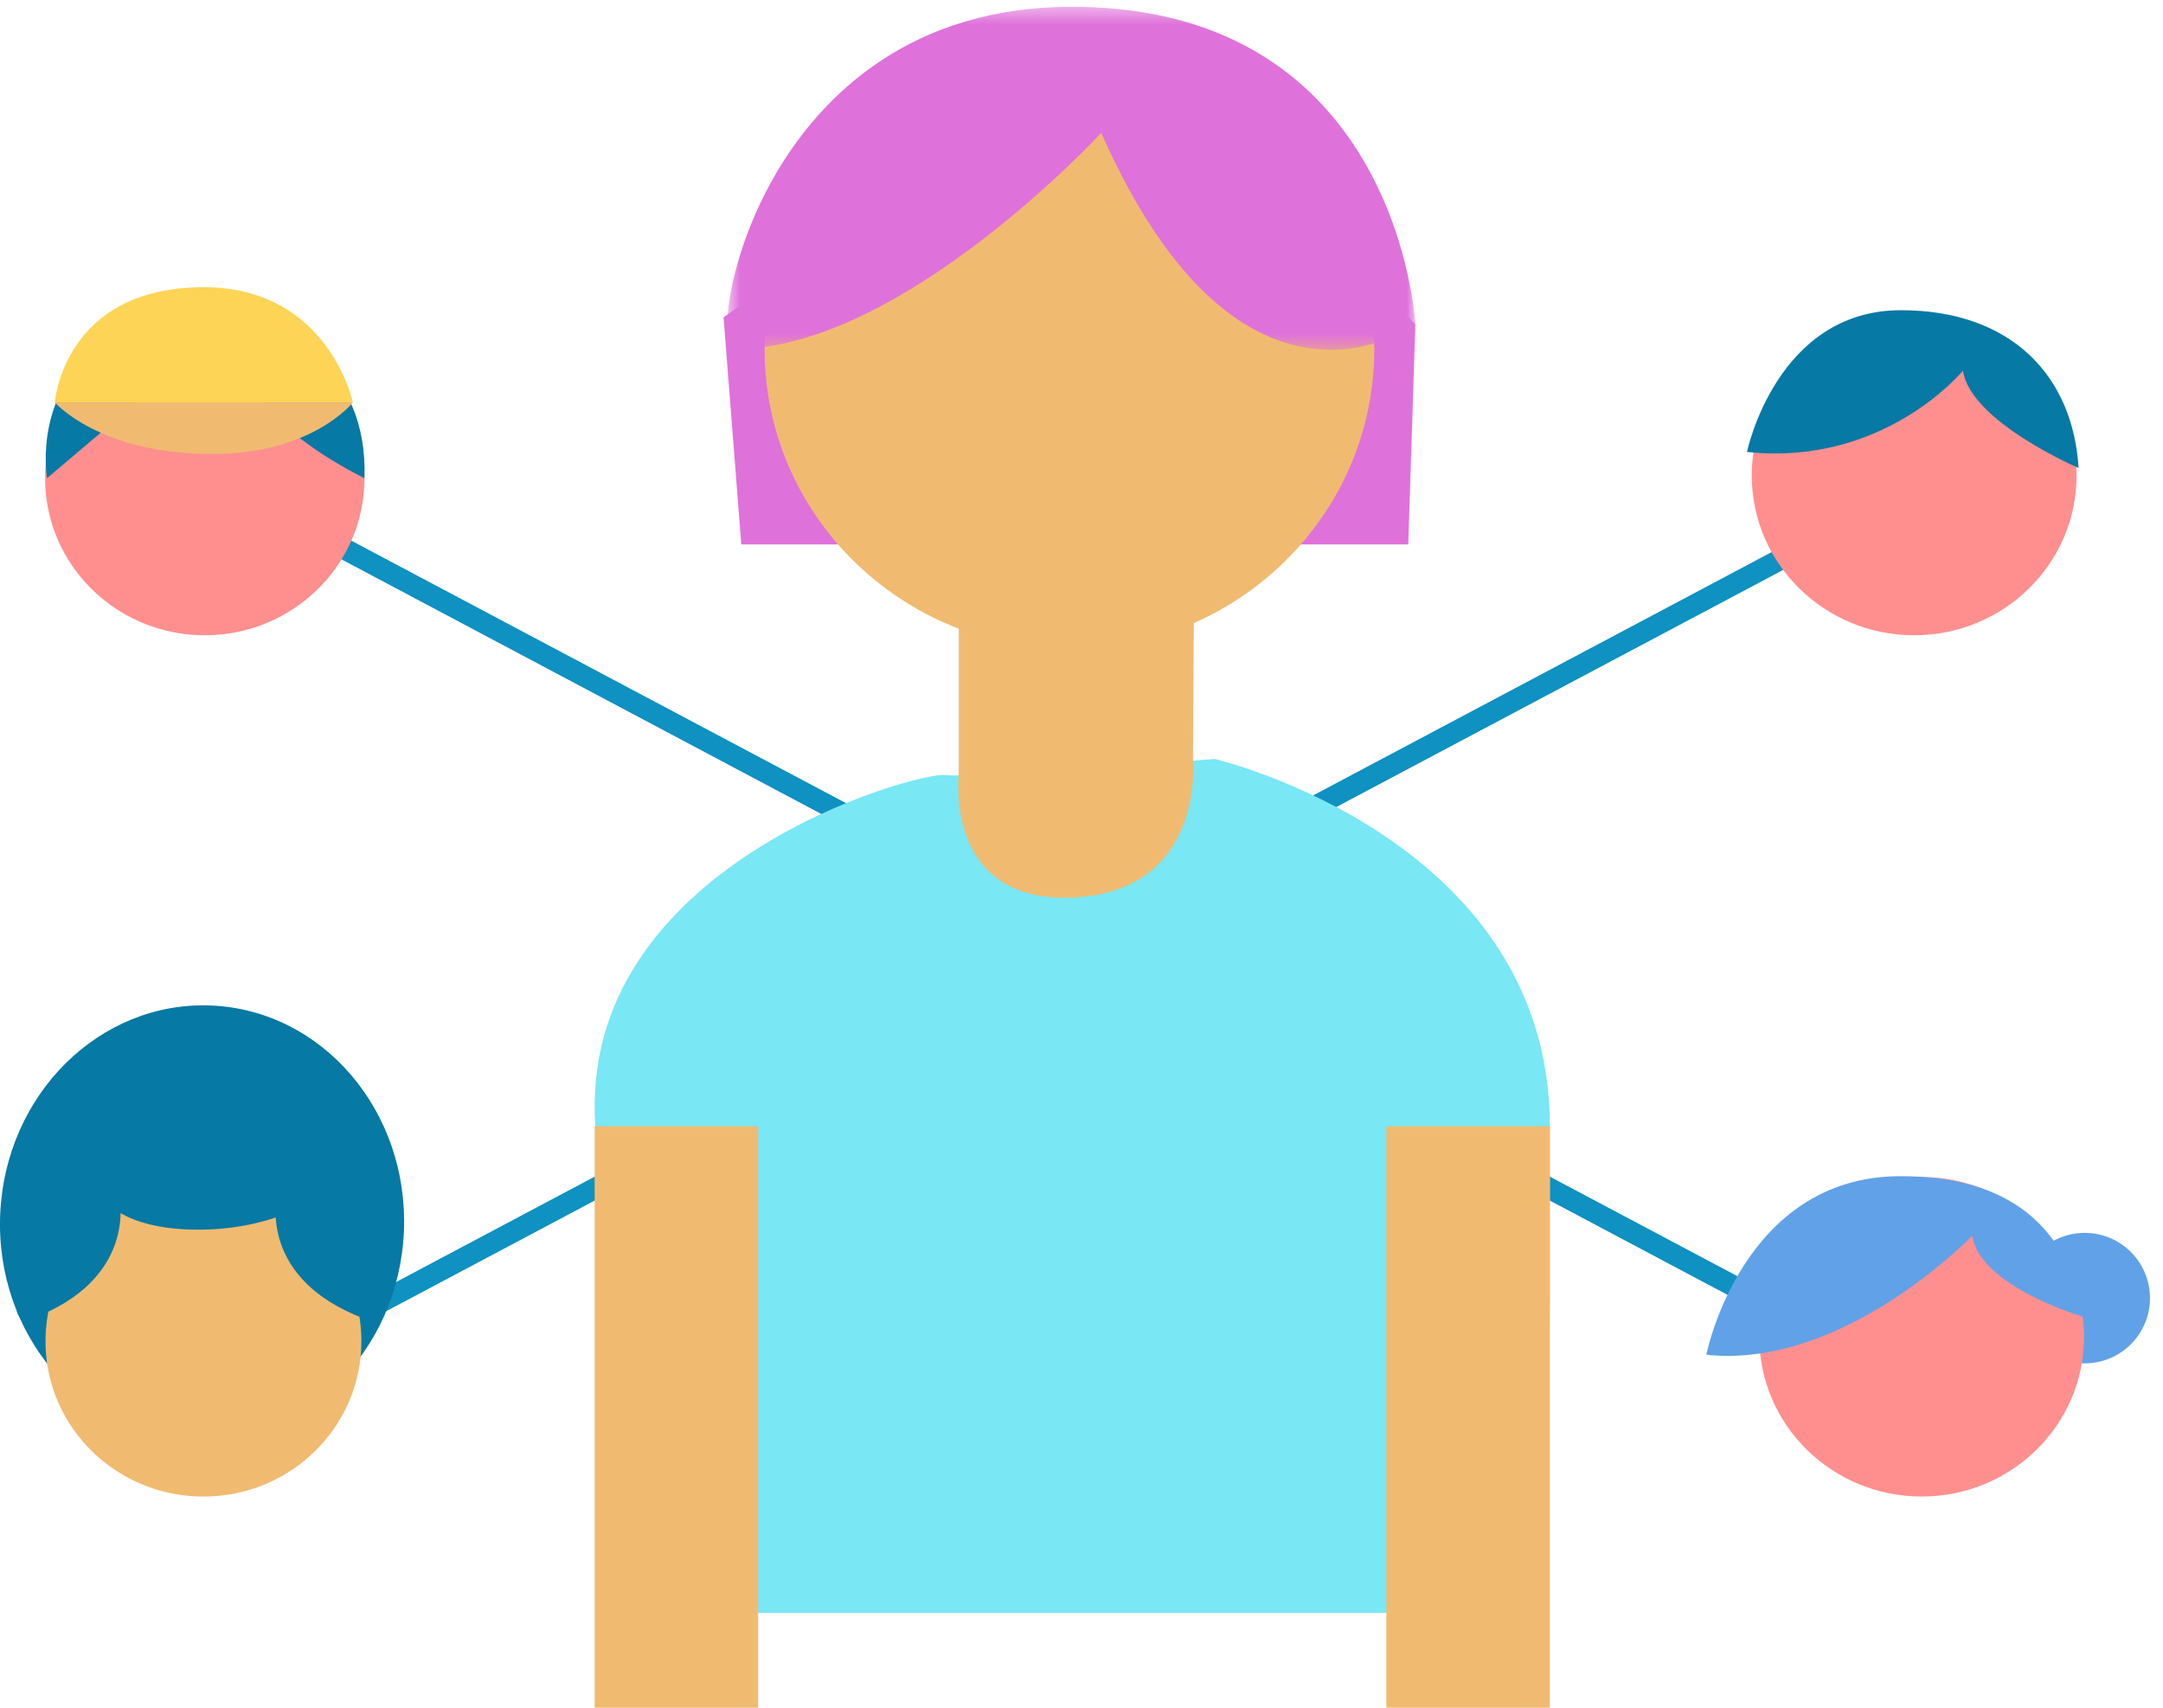
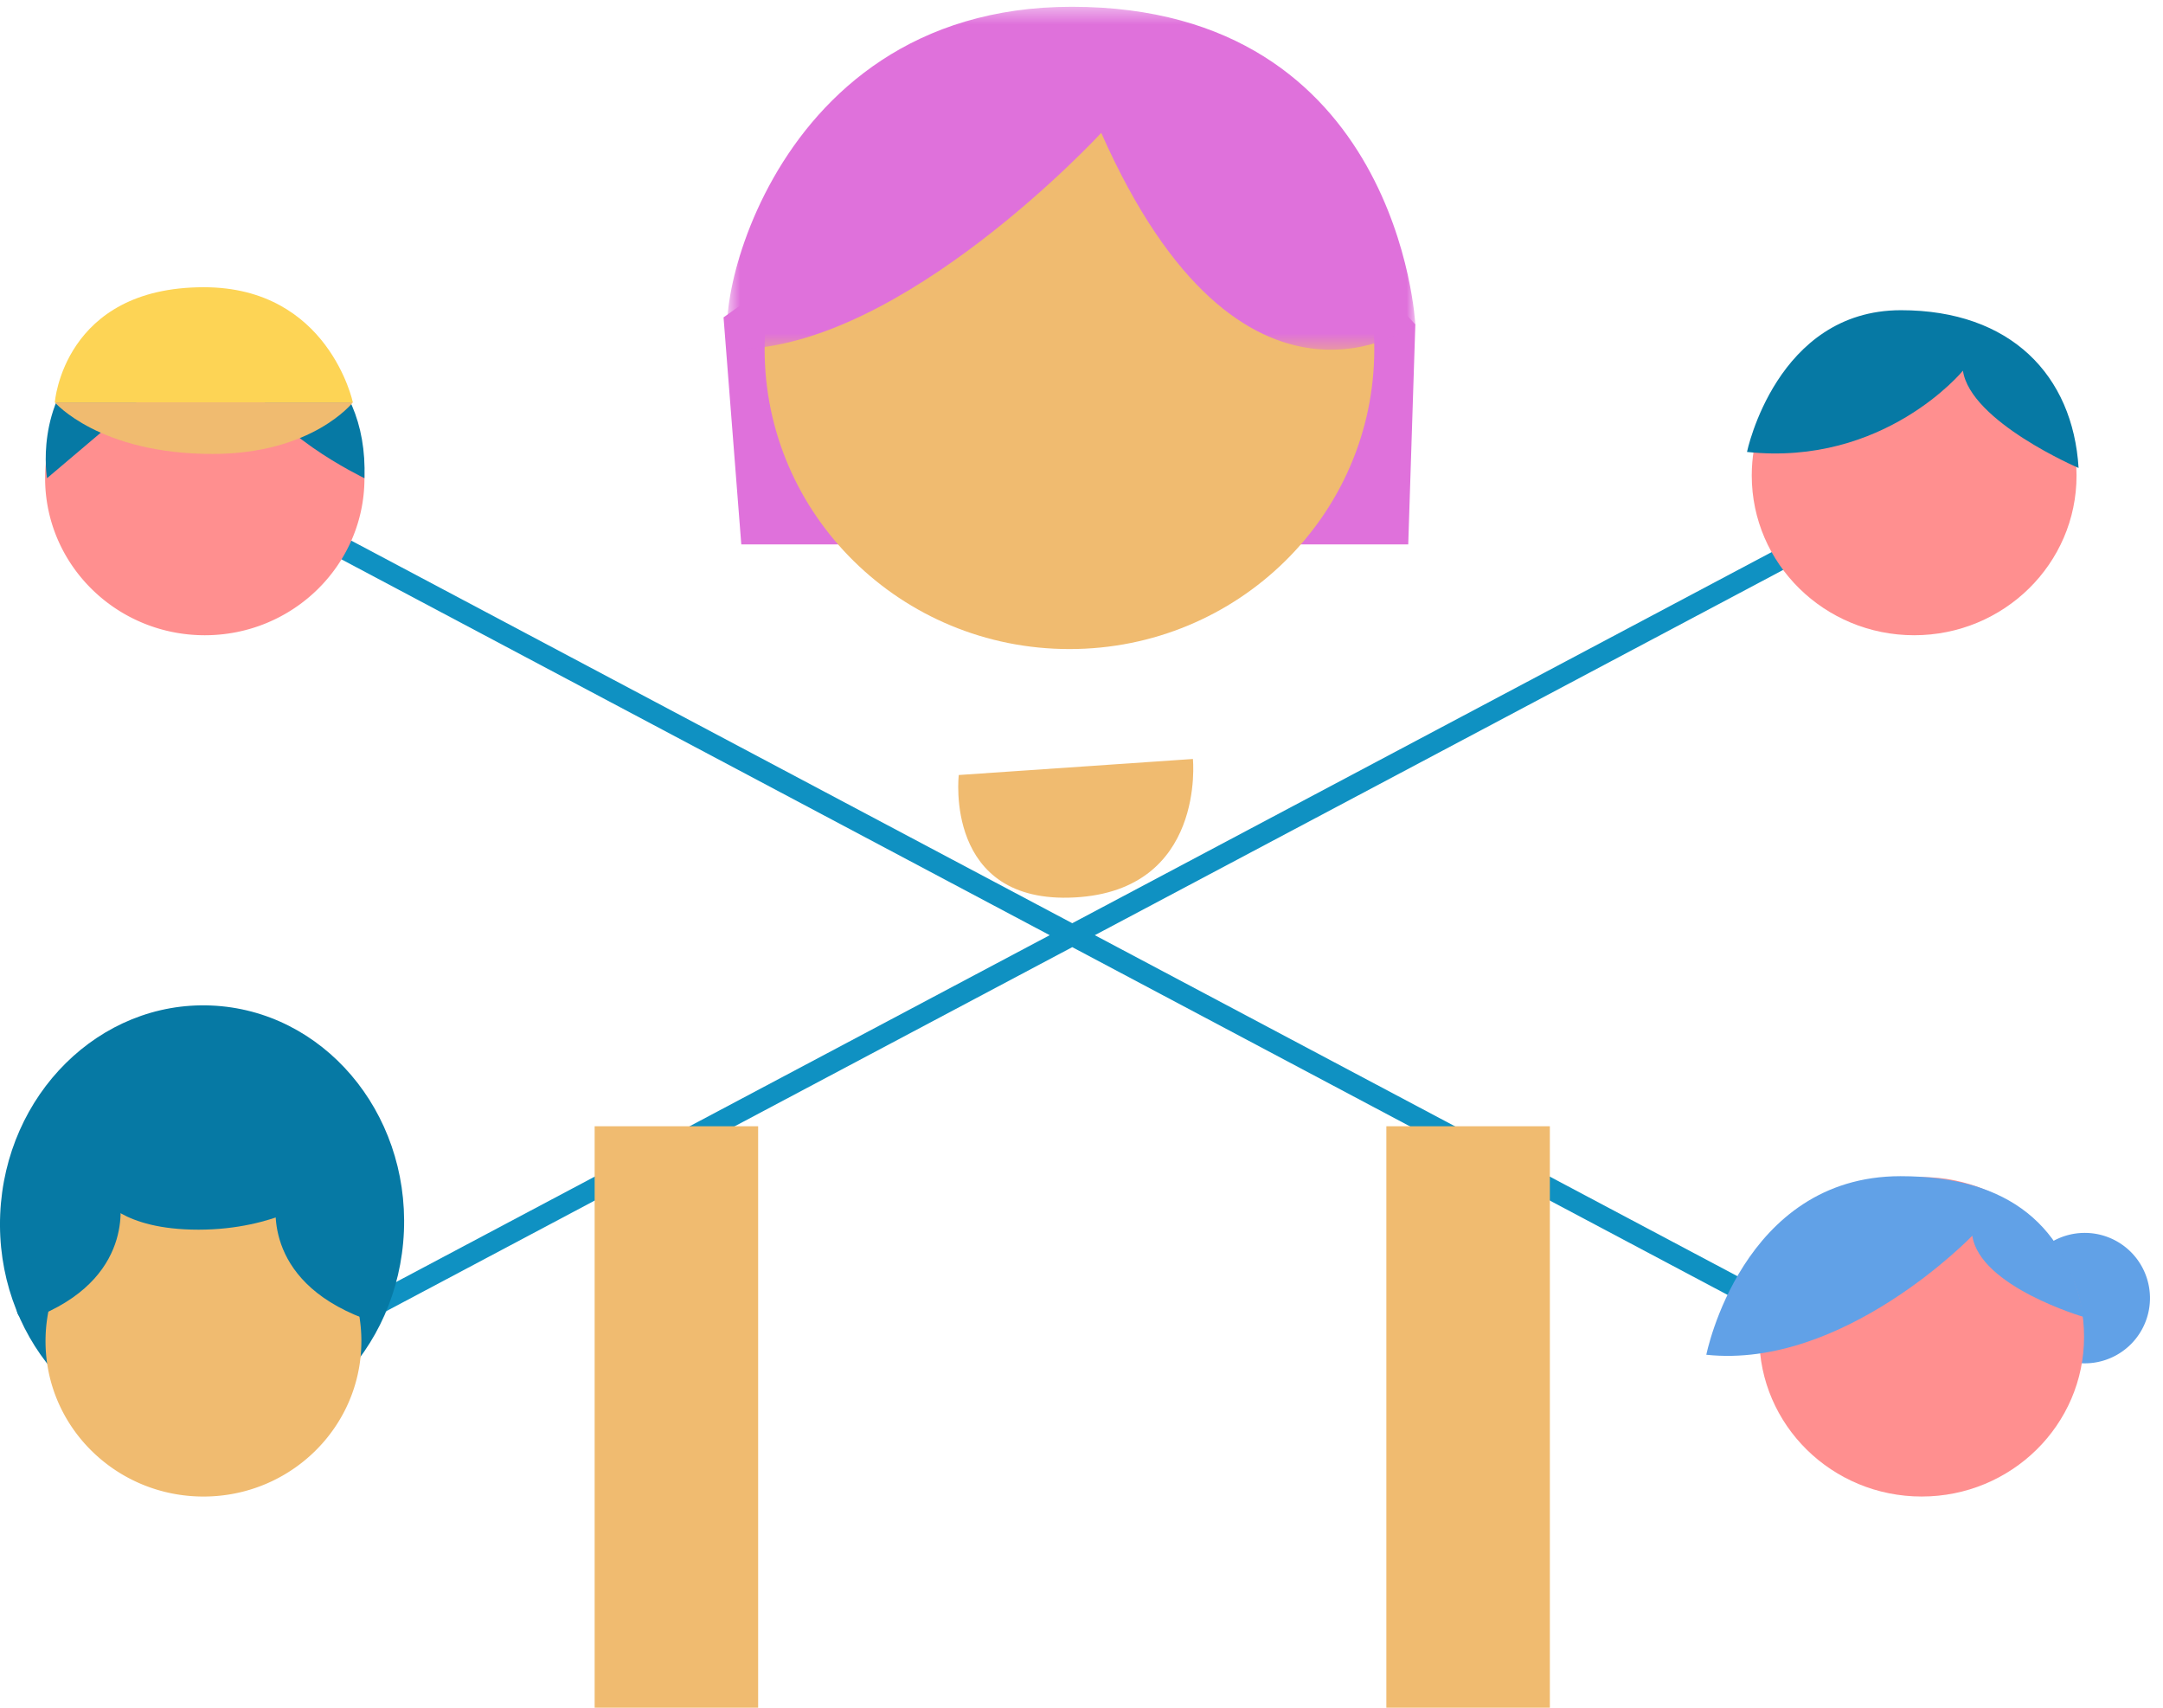
<svg xmlns="http://www.w3.org/2000/svg" xmlns:xlink="http://www.w3.org/1999/xlink" width="133" height="105">
  <defs>
    <path id="a" d="M.708.416h42.319v21.085H.707z" />
  </defs>
  <g fill="none" fill-rule="evenodd">
    <path stroke="#0F91C2" stroke-width="1.3" d="M16.932 31.5l98 52m-98 0l98-52" />
-     <path fill="#79E7F4" d="M95.299 79.394V69.25c0-17.75-20.606-22.584-20.606-22.584s-14.806 1.205-16.563.987c-1.757-.22-22.65 5.564-21.521 21.597.877 12.465 3.325 24.967 4.372 29.917h51.69c1.123-2.858 2.628-8.744 2.628-19.773" />
    <path fill="#DF71DB" d="M44.49 19.514l1.091 13.96h41.01l.436-13.523S74.811 6.425 69.577 5.77C64.34 5.117 44.49 19.514 44.49 19.514" />
    <path fill="#F0BB70" d="M47.015 21.47c0 10.184 8.392 18.438 18.744 18.438s18.744-8.254 18.744-18.437c0-10.183-8.392-18.437-18.744-18.437-2.014 0-3.954.313-5.772.89-7.528 2.395-12.972 9.346-12.972 17.547" />
-     <path fill="#F0BB70" d="M58.953 27.146v20.941l14.397-.654.115-19.633z" />
    <g transform="translate(44)">
      <mask id="b" fill="#fff">
        <use xlink:href="#a" />
      </mask>
      <path fill="#DF71DB" d="M23.714 8.17S11.46 21.47 1.158 21.47C-.67 21.47 2.468.417 21.903.417c20.159 0 21.124 19.534 21.124 19.534S32.405 27.803 23.714 8.17" mask="url(#b)" />
    </g>
    <path fill="#F0BB70" d="M58.953 47.652s-.938 7.964 7.133 7.527c8.071-.436 7.264-8.513 7.264-8.513l-14.397.986zM36.564 105h10.053V69.25H36.564zm48.681 0h10.054V69.25H85.245z" />
    <path fill="#FF8F8F" d="M107.713 29.237c0 5.425 4.47 9.821 9.985 9.821s9.986-4.396 9.986-9.82c0-5.425-4.471-9.822-9.986-9.822-1.073 0-2.106.166-3.075.474-4.01 1.276-6.91 4.978-6.91 9.347" />
    <path fill="#0679A4" d="M127.809 28.773s-6.646-2.846-7.111-5.982c0 0-4.824 5.898-13.278 4.997 0 0 1.802-8.715 9.47-8.715 6.749 0 10.57 4.005 10.919 9.7" />
    <path fill="#61A1E7" d="M124.18 79.726a4.01 4.01 0 108.018-.001 4.01 4.01 0 00-8.018 0" />
    <path fill="#FF8F8F" d="M108.175 82.192c0 5.425 4.47 9.822 9.985 9.822s9.986-4.397 9.986-9.822c0-5.424-4.471-9.82-9.986-9.82-1.073 0-2.106.165-3.075.473-4.01 1.276-6.91 4.978-6.91 9.347" />
    <path fill="#61A1E7" d="M128.13 80.975s-6.391-1.86-6.855-4.997c0 0-7.902 8.222-16.356 7.32 0 0 2.179-10.98 11.94-10.98 6.75 0 10.285 3.137 11.272 8.657" />
    <path fill="#0679A4" d="M11.862 88.55C5.008 88.264-.298 82.047.012 74.666c.311-7.381 6.12-13.13 12.974-12.842 6.855.289 12.16 6.505 11.85 13.886-.312 7.38-6.12 13.13-12.974 12.842" />
    <path fill="#F0BB70" d="M22.22 82.463c0 5.274-4.347 9.552-9.71 9.552s-9.711-4.278-9.711-9.552c0-5.275 4.348-9.552 9.71-9.552a9.86 9.86 0 012.99.46c3.902 1.24 6.722 4.843 6.722 9.092" />
    <path fill="#0679A4" d="M7.325 73.515s1.162 4.765-4.765 7.32c-4.289 1.852 1.744-7.204 1.744-7.204l3.021-.116zm9.708 0s-1.162 4.765 4.765 7.32c4.29 1.852-1.744-7.204-1.744-7.204l-3.02-.116z" />
    <path fill="#0679A4" d="M6.28 73.63s1.161 1.977 5.926 1.977c4.764 0 7.553-2.092 7.553-2.092L9.3 71.655 6.28 73.63z" />
    <path fill="#FF8F8F" d="M2.774 29.402c0 5.333 4.396 9.656 9.818 9.656s9.818-4.323 9.818-9.656-4.396-9.657-9.818-9.657a9.958 9.958 0 00-3.023.467c-3.943 1.253-6.795 4.894-6.795 9.19" />
    <path fill="#0679A4" d="M22.41 29.402s-6.298-3.026-6.755-6.11c0 0-5.313-.057-8.598-1.913 0 0 2.204-1.599 4.855-1.743 5.556-.3 10.733 2.952 10.498 9.766" />
    <path fill="#0679A4" d="M13.943 20.04l-11.05 9.362s-.797-4.526 2.591-7.6c3.172-2.878 8.46-1.762 8.46-1.762" />
    <path fill="#FDD455" d="M3.37 24.74h18.327s-1.497-7.08-9.163-7.08c-8.636 0-9.164 7.08-9.164 7.08" />
    <path fill="#F0BB70" d="M3.37 24.74h18.327s-2.467 3.171-8.635 3.171c-6.96 0-9.692-3.172-9.692-3.172" />
  </g>
</svg>